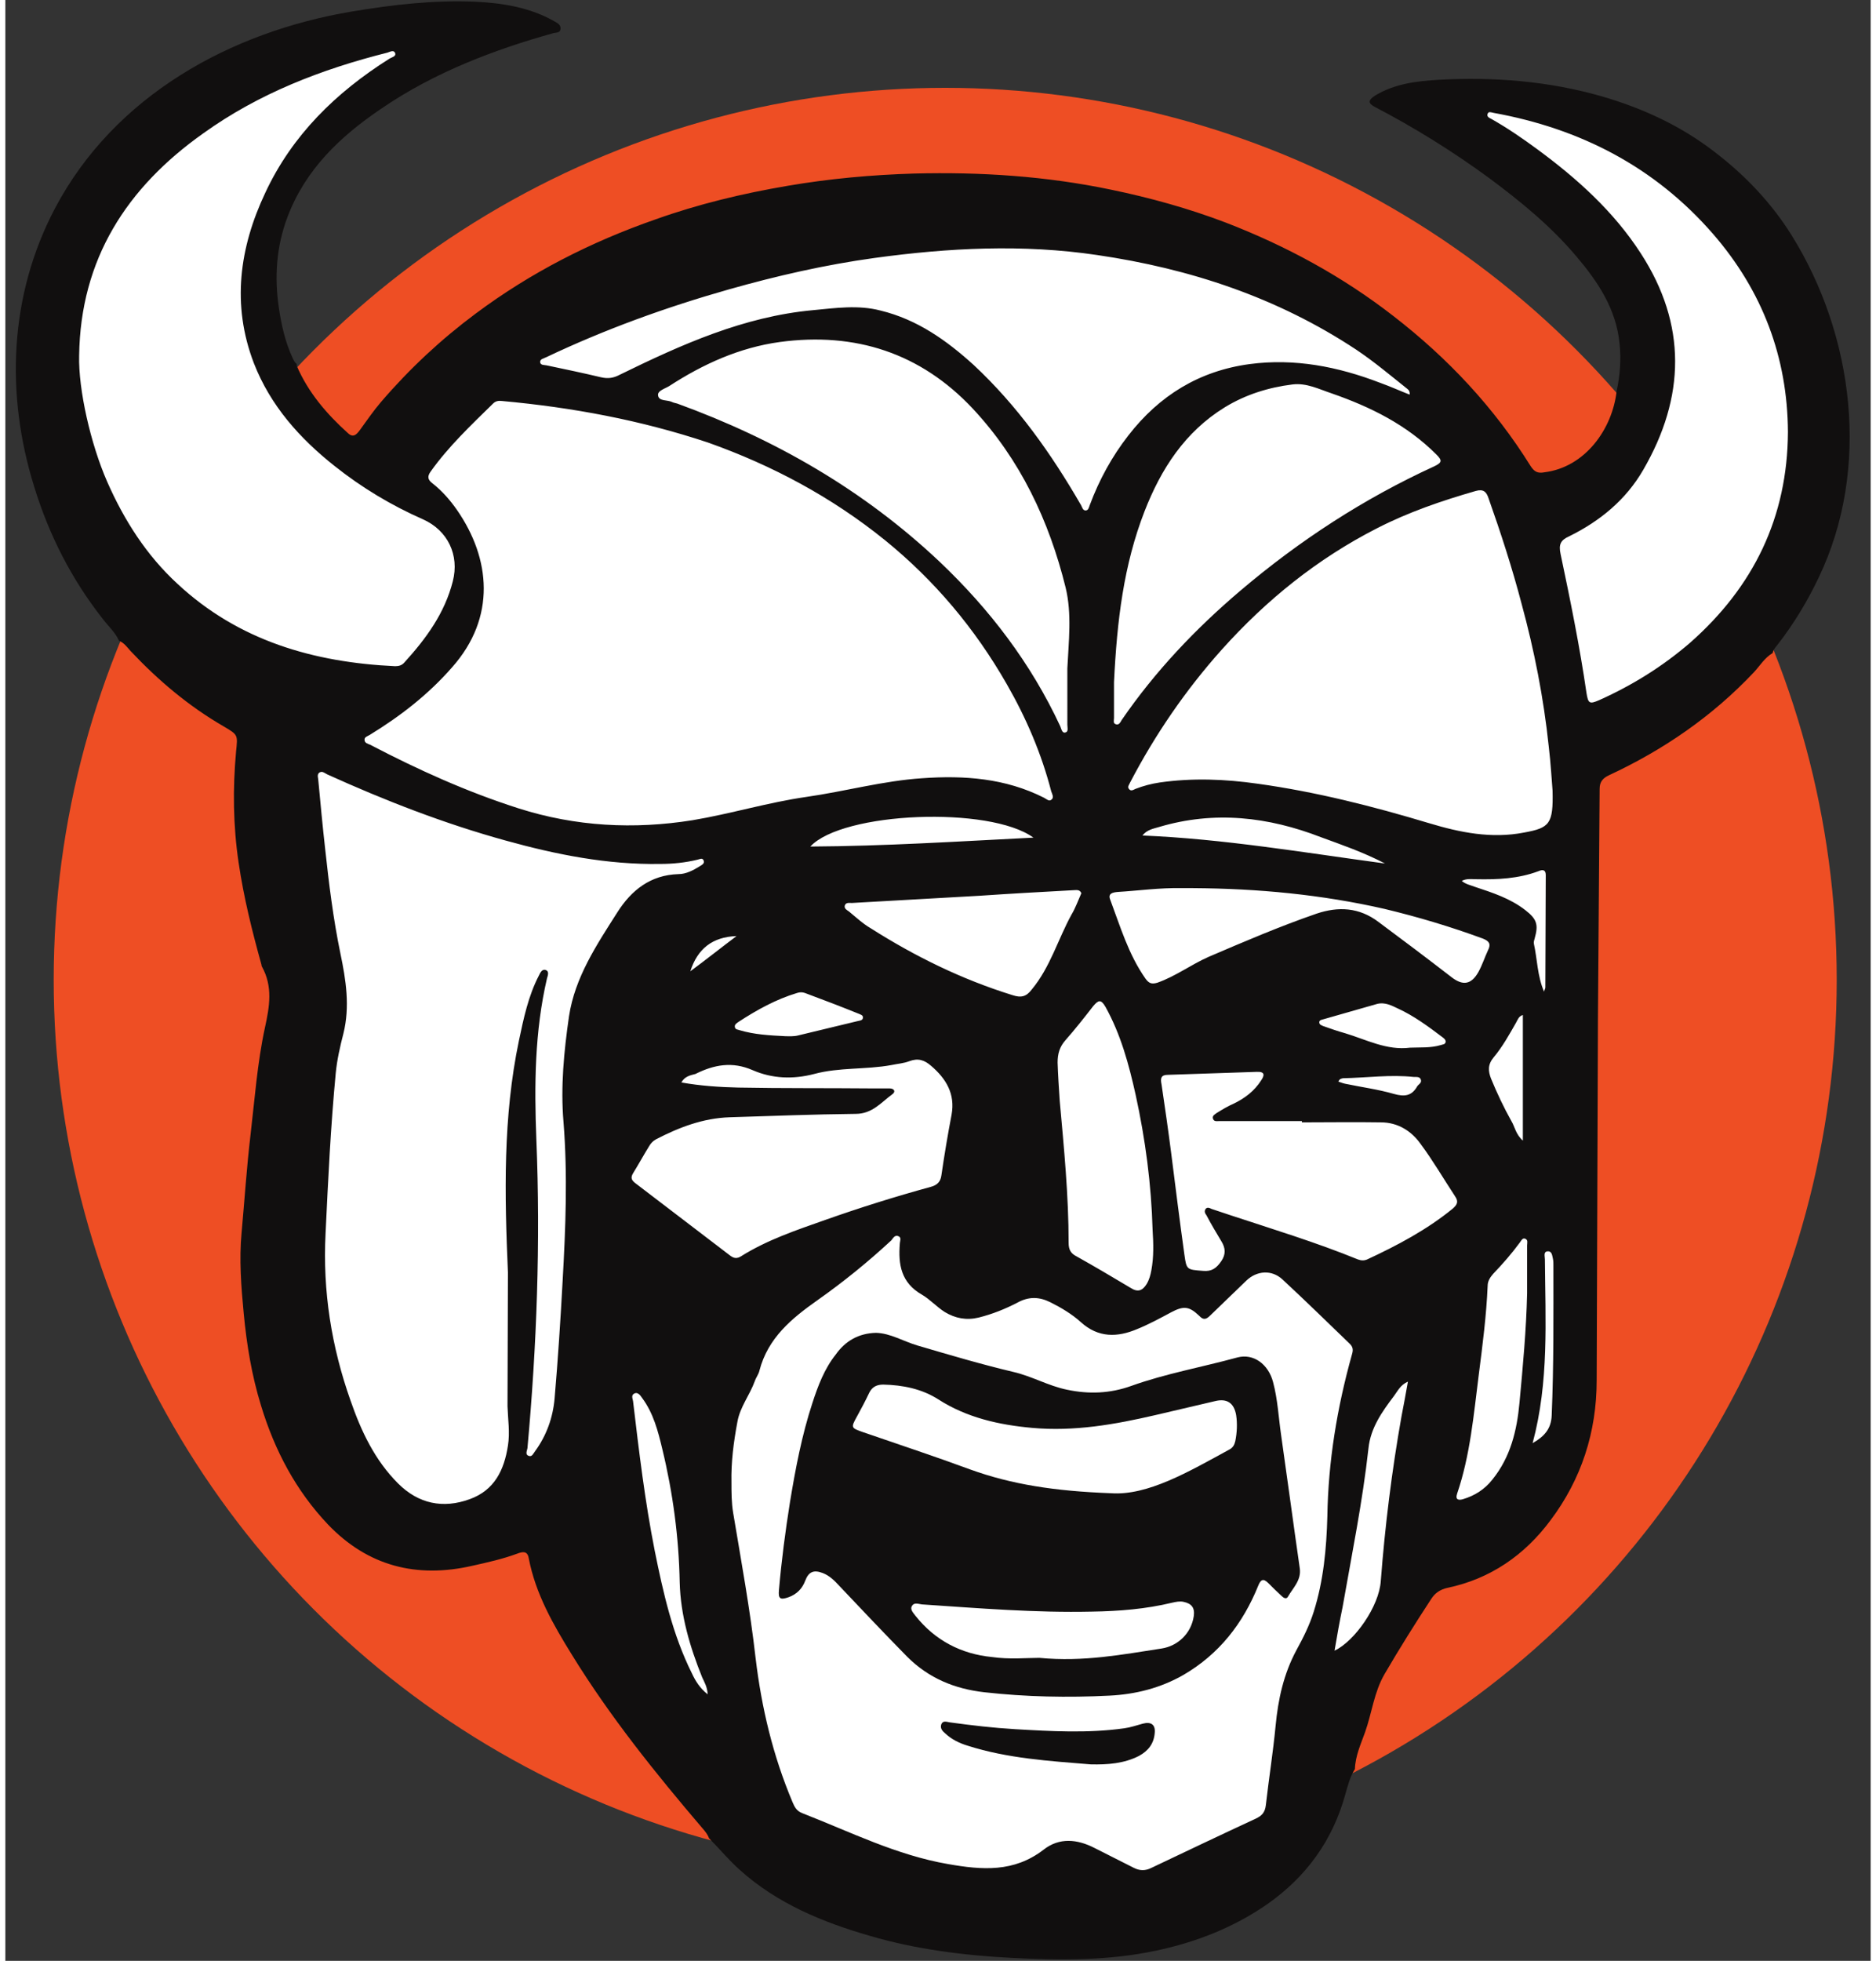
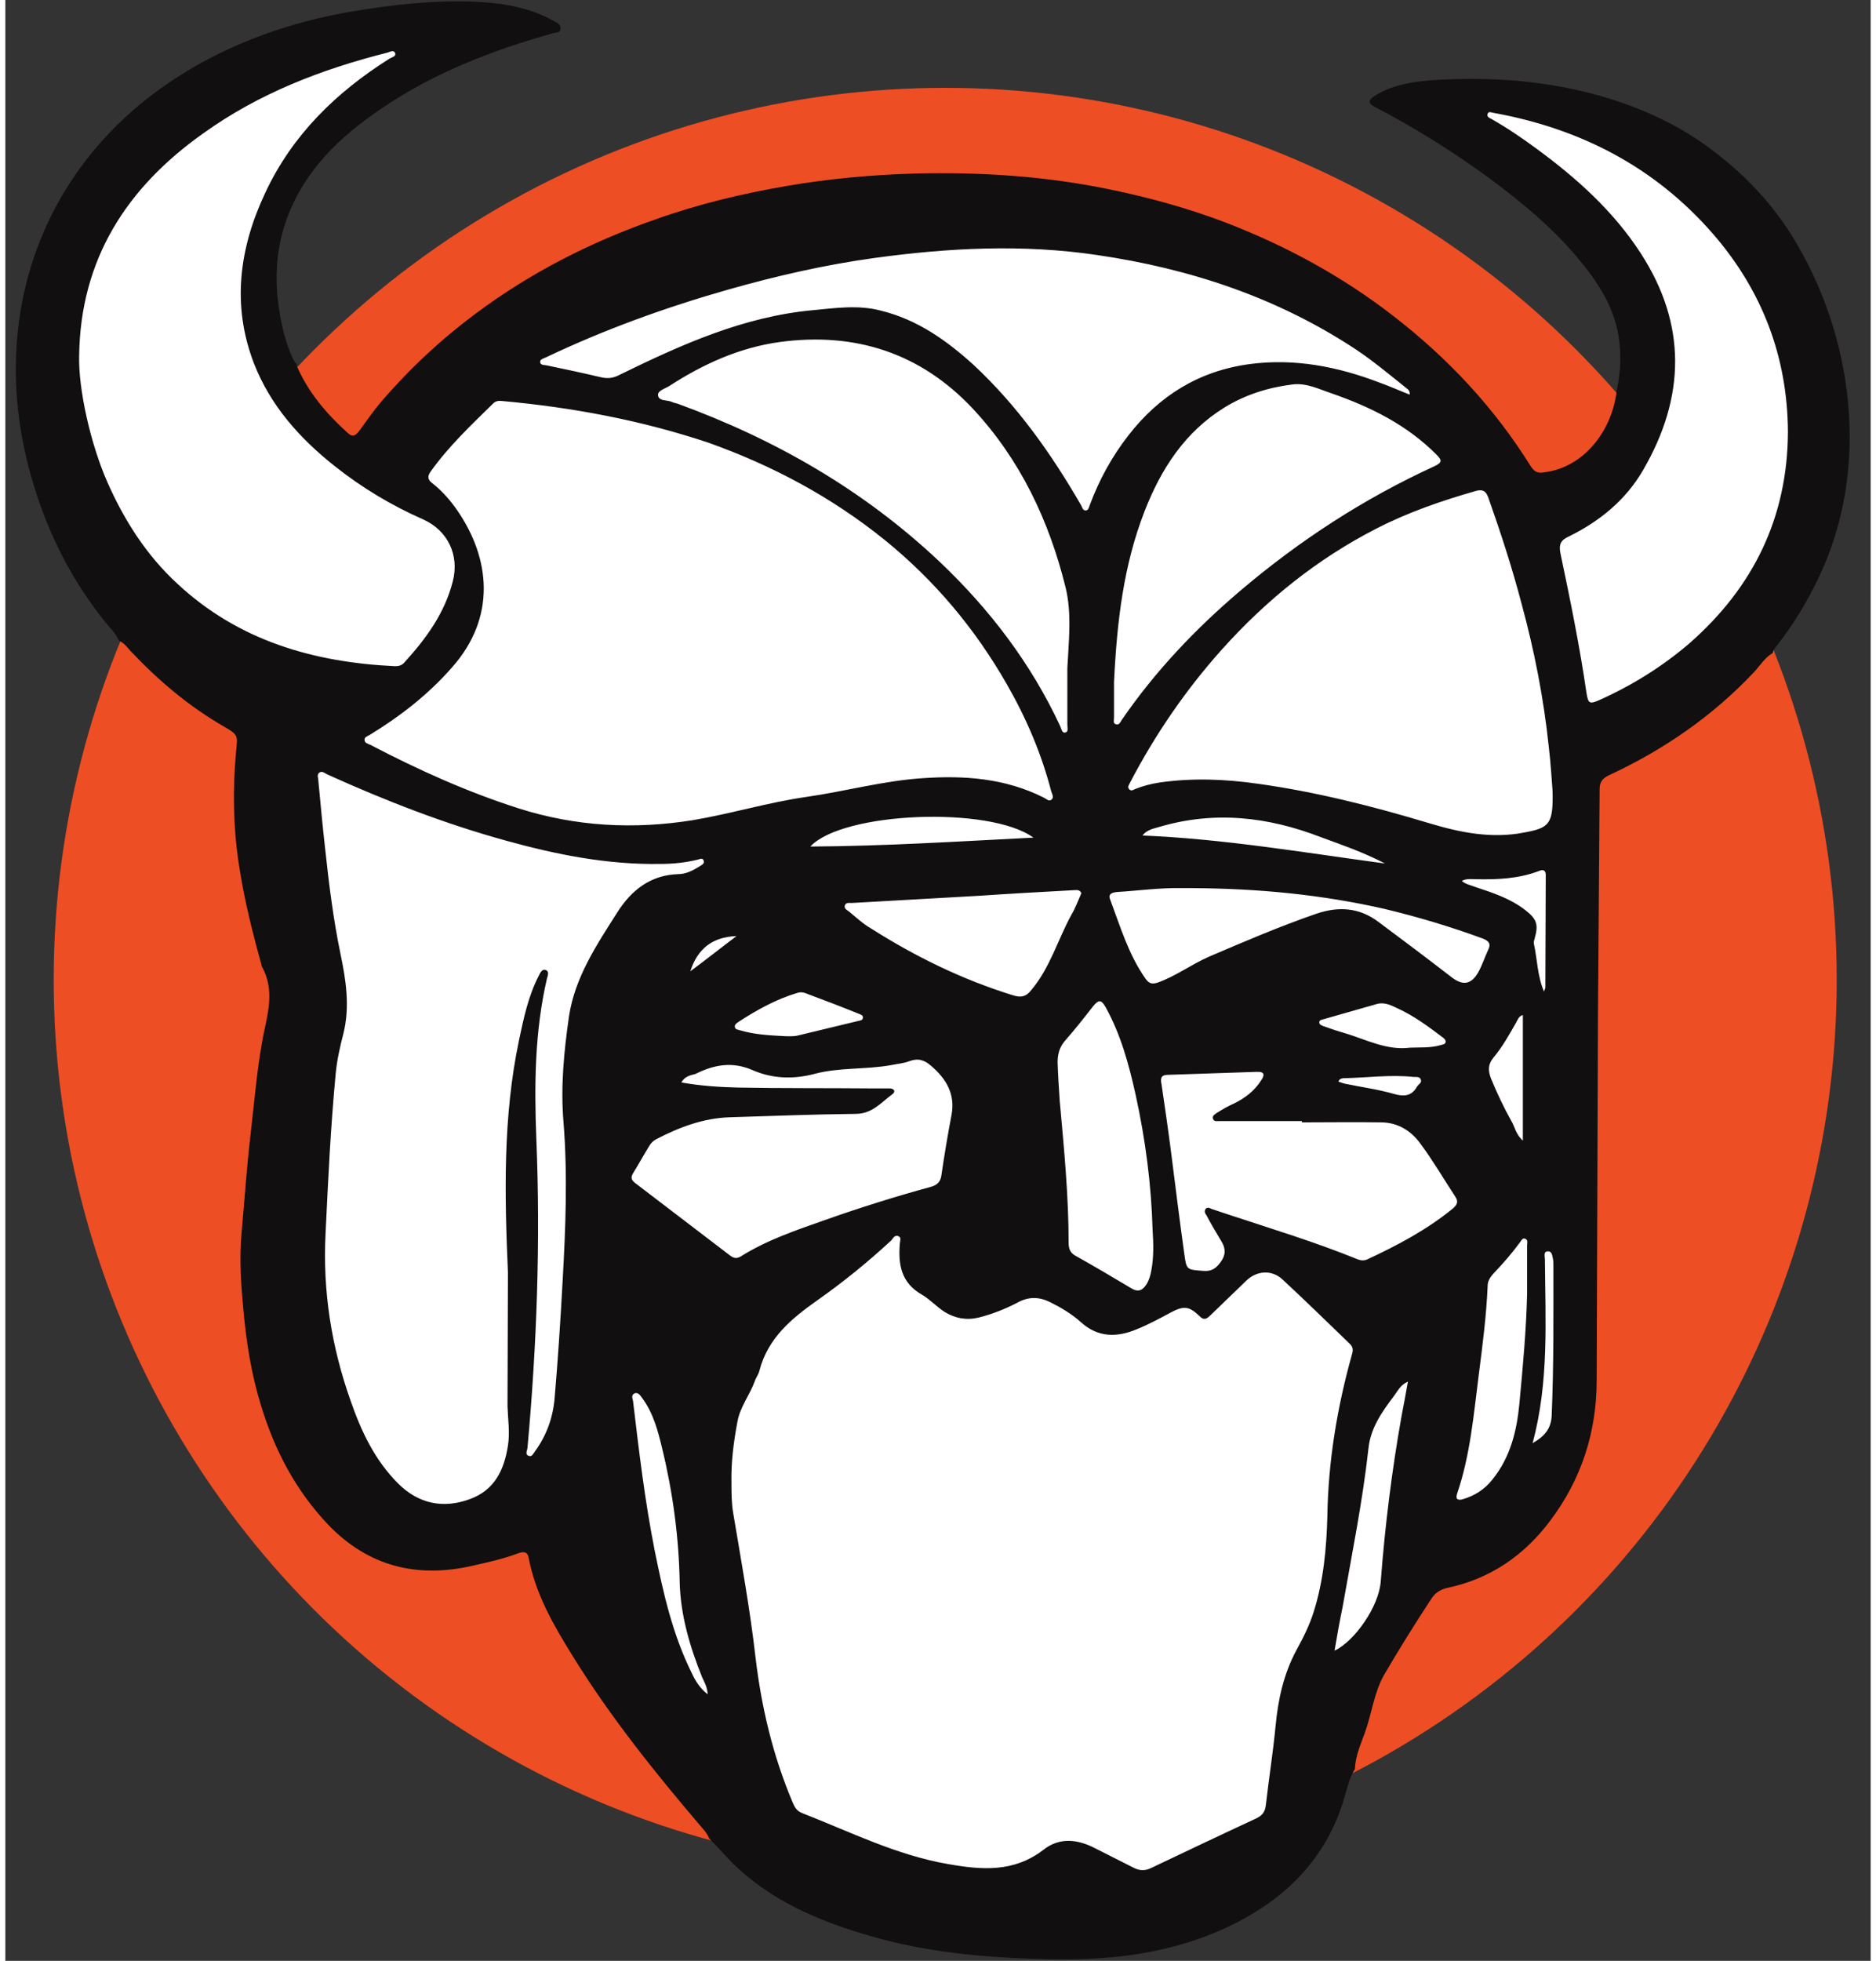
<svg xmlns="http://www.w3.org/2000/svg" height="2500" viewBox="14.4 17.7 439.8 462.1" width="2393">
  <rect x="14.4" y="17.7" width="439.8" height="462.1" fill="#333333" stroke="none" />
  <circle cx="236" cy="248.6" fill="#ee4e24" r="210.2" />
  <path d="m263.9 473.1c-3.4 0-7.1-.1-11.7-.3-12.2-.6-22.6-2.3-31.9-5-8.5-2.5-19.4-6.3-28-14-1.5-1.4-3-3-4.6-4.6-.5-.5-1-1.1-1.5-1.6-.6-1.2-1.4-2.1-1.9-2.7l-.1-.2c-10.3-12.1-21.1-25.4-30.2-40.1-4.3-7-8-13.3-9.4-20.6-.8-4.1-3.9-6.8-7.8-6.8-1.4 0-2.6.3-3.5.7-3 1.1-6.3 1.8-9.7 2.6l-.3.1c-2.8.6-5.5 1-8.1 1-7.6 0-14-2.9-19.7-8.8-6.4-6.7-11.1-15-14.2-25.3-1.9-6.1-3.1-12.8-3.9-20.5-.5-5.8-1-11.9-.5-17.8.3-2.8.5-5.6.7-8.4.4-4.8.8-9.7 1.4-14.5.3-2.2.5-4.4.7-6.6.7-6.3 1.3-12.2 2.6-18.1 1-4.6 2.5-11.4-1-18.3-2-7.2-4-15-5.1-23-1.2-8-1.4-16.1-.6-24.7v-.4c.6-6.1-.8-8.6-6.2-11.8-7.1-4.1-13.8-9.6-20.5-16.6-.1-.1-.2-.3-.3-.4-.5-.6-1.2-1.4-2.3-2.2-.8-1.3-1.7-2.3-2.5-3.2-.3-.4-.7-.8-1-1.1-6.7-8.5-11.7-18.3-15.1-29.1-6.6-21.1-5-42.6 4.4-60.5 11.7-22.3 35.5-38 65.3-43 9.3-1.6 16.9-2.3 23.8-2.3 1.2 0 2.4 0 3.6.1-1.3.5-2.6 1-3.8 1.5-8.1 3.4-15.2 7.2-21.7 11.6-7.9 5.4-19 14.2-24.5 28.6-2.9 7.6-3.7 15.7-2.4 24.7.8 5.3 2 9.6 3.7 13.5.2.5.5 1.1 1 1.9 2.8 6.5 7.4 12.4 13.8 18.2 2.1 1.8 4.1 2.2 5.5 2.2 4.1 0 6.3-3 7.1-4.1l1.1-1.6c1.2-1.6 2.3-3.2 3.4-4.5 6.3-7.3 13.5-14 21.3-19.9 11.9-8.9 25.2-15.9 40.6-21.3 9.3-3.3 19.1-5.7 30-7.6 9.5-1.6 19.3-2.5 29-2.8 2.2-.1 4.3-.1 6.5-.1 13.8 0 26.4 1.2 38.4 3.7 9.6 2 18.1 4.4 25.9 7.4 13.9 5.3 26.7 12.4 38 21.2 12.5 9.7 22.9 21 30.7 33.6 2.4 3.9 5.7 4.7 8.1 4.7.6 0 1.3-.1 2-.2 12.7-2.2 20.5-14.1 21.8-24.9.9-4.6 1.2-8.8.8-12.8-1-10.2-6.5-18-11.7-24.2-6.9-8.2-15.2-14.7-21.7-19.5-5.4-4-11-7.7-16.7-11.1.4 0 .9-.1 1.3-.1 2.5-.1 4.9-.2 7.3-.2 10.5 0 19.9 1.3 28.9 3.8 9.5 2.7 17.5 6.7 24.4 12 7 5.4 12.4 11.2 16.6 17.9 14.2 22.9 16.6 52 6 74.1-2.6 5.4-5.6 10.4-9 14.9l-.1.2c-.3.4-.7.9-1.1 1.5-1.3 1.1-2.2 2.2-2.9 3.2-.3.4-.6.8-.9 1.1-8.8 9.3-19.6 17-32.2 22.8-4.9 2.3-6 6.3-6 9.2 0 8.8-.1 17.6-.2 26.4-.1 9.4-.1 18.7-.2 28.1-.1 27.4-.2 54.9-.2 82.3v2.6c0 10.8-3.2 20.6-9.6 29.1-5.4 7.3-12.1 11.6-20.4 13.3-3.4.7-6.1 2.6-8 5.5-4.2 6.4-7.8 12.3-11.2 18-2.1 3.5-3 7.2-3.9 10.5-.4 1.6-.8 3.1-1.3 4.4-.2.5-.4 1-.5 1.5-.8 2.2-1.7 4.6-2.1 7.4-1 2-1.5 3.9-1.9 5.5l-.2.8c-2.5 9.1-7.7 16.3-15.7 22-6.7 4.7-14.5 8-23.8 10-5.7 1.4-12.2 2-20.2 2z" fill="#fff" />
  <g fill="#110f0f">
    <path d="m394.3 109.9c.8-3.7 1.1-7.4.7-11.2-.8-8.2-5.1-14.6-10.2-20.6-6-7.1-13.1-12.9-20.5-18.4-8.6-6.3-17.6-11.9-27-16.8-1.7-.9-1.6-1.6.1-2.7 4.6-2.8 9.9-3.4 15-3.7 13-.7 25.8.3 38.4 3.9 9.6 2.8 18.6 6.9 26.6 13.1 7.2 5.5 13.4 12 18.2 19.7 14.7 23.6 18.6 55 6.4 80.5-2.7 5.7-5.9 11-9.8 16-.5.6-1 1.2-1.1 1.9-1.9 1.1-3 3-4.4 4.5-9.8 10.4-21.3 18.3-34.2 24.3-1.5.7-2.2 1.6-2.2 3.2-.1 18.2-.3 36.3-.4 54.5l-.3 84.9c0 12.2-3.6 23.3-10.9 33-6.1 8.2-14.2 13.8-24.3 15.9-1.7.4-2.9 1.2-3.8 2.6-3.8 5.8-7.5 11.7-11 17.7-2.5 4.3-3 9.2-4.6 13.7-1 2.8-2.3 5.6-2.4 8.7-1.2 1.9-1.7 4-2.3 6.1-3 10.8-9.2 19.3-18.3 25.7-7.9 5.5-16.8 9-26.3 11-11.3 2.4-22.7 2.3-34.1 1.7-11.3-.6-22.5-2-33.4-5.2-11.1-3.2-21.8-7.6-30.6-15.5-2.6-2.3-4.8-5-7.3-7.5-.3-.9-.9-1.6-1.5-2.3-11.1-13-21.8-26.3-30.8-40.9-4.4-7.1-8.6-14.4-10.2-22.8-.3-1.8-1.5-1.5-2.6-1.1-3.5 1.3-7.1 2.1-10.7 2.9-13.1 3-24.6.1-34-9.7-7.6-8-12.6-17.5-15.8-28-2.2-7.1-3.4-14.4-4.1-21.8-.6-6.3-1.1-12.7-.5-19 .7-7.7 1.2-15.4 2.1-23 1-8.5 1.6-17 3.4-25.3 1.1-5 1.9-9.7-.7-14.4-.1-.1-.1-.3-.1-.4-2.2-7.9-4.2-15.9-5.4-24.1-1.3-8.7-1.4-17.5-.6-26.2.4-3.9.5-3.9-2.9-5.9-8.3-4.8-15.4-10.8-22-17.8-.8-.9-1.5-1.9-2.7-2.4-.9-2-2.5-3.4-3.8-5.1-7.4-9.4-12.7-19.8-16.2-31.2-6.8-21.8-5.9-45.1 4.9-65.6 14-26.5 41.3-41.6 70.1-46.4 9.6-1.6 19.2-2.7 28.9-2.3 6.4.3 12.9 1.3 18.7 4.6.7.4 1.6.8 1.5 1.8-.1 1.1-1.2.8-2 1.1-6.8 1.9-13.4 4.1-19.9 6.8-7.2 3-14.1 6.6-20.5 11-9.6 6.5-17.8 14.3-22 25.5-2.6 6.9-3.1 14.1-2 21.4.6 4.1 1.5 8 3.2 11.7.3.6.5 1.1 1 1.5v.4c2.7 6.3 7.1 11.4 12.1 15.9 1.3 1.2 2.1.2 2.9-.9 1.6-2.2 3.1-4.4 4.9-6.5 6.7-7.8 14.1-14.7 22.3-20.8 13-9.7 27.2-16.9 42.4-22.2 10.1-3.6 20.5-6.1 31.1-7.9 9.9-1.7 19.9-2.6 29.9-2.9 15.6-.4 31.1.6 46.4 3.8 9.2 1.9 18.2 4.4 26.9 7.7 14.3 5.5 27.6 12.7 39.7 22.1 12.8 9.9 23.7 21.5 32.3 35.3.9 1.4 1.7 1.8 3.3 1.5 9.6-1.2 16-10.2 17-19.1zm-262.8 2.3c-.8-.1-1.5 0-2.1.6-5.2 5.1-10.5 10.1-14.7 16-.8 1.1-.8 1.9.4 2.8 2.3 1.8 4.2 4 5.8 6.3 7.9 11.4 9.3 25.3-1.2 37.1-5.6 6.4-12.2 11.5-19.4 15.9-.5.3-1.3.5-1.2 1.2 0 .7.8.9 1.3 1.1 11.3 5.9 22.8 11.1 35 15 13.5 4.3 27.2 5 41 2.8 9-1.5 17.8-4.2 26.9-5.5s18.1-3.8 27.3-4.4c9.9-.7 19.6 0 28.7 4.6.6.3 1.2 1 1.8.4.6-.5.1-1.3-.1-1.9-2.3-8.9-5.9-17.3-10.5-25.3-7.5-13.1-17-24.4-28.7-33.9-12.5-10.1-26.5-17.6-41.7-23-15.9-5.3-32.1-8.3-48.6-9.8zm54.1 254.8c0 2.4 0 4.8.4 7.2 1.9 11.4 4 22.8 5.3 34.3 1.4 11.7 4.1 23 8.7 33.9.5 1.2 1 2.1 2.3 2.6 11.3 4.4 22.2 9.9 34.4 12 8 1.4 15.5 2 22.5-3.4 3.7-2.9 7.9-2.5 12-.4 3.1 1.6 6.2 3.1 9.3 4.7 1.4.7 2.7.7 4.1 0 8.2-3.9 16.4-7.8 24.6-11.6 1.5-.7 2.2-1.5 2.4-3.2.7-6.2 1.7-12.4 2.3-18.7s1.9-12.2 4.9-17.8c1.6-2.9 3.1-5.9 4.1-9.1 2.3-7.3 3-14.9 3.2-22.4.2-13 2.3-25.7 5.8-38.2.3-1 .3-1.7-.5-2.5-5.3-5.1-10.5-10.2-15.9-15.2-2.5-2.3-6-2.1-8.5.3l-8.5 8.2c-.9.9-1.6 1.2-2.6.1-2.4-2.3-3.7-2.4-6.7-.8-2.6 1.4-5.2 2.8-7.9 3.9-4.7 2-9.2 2.1-13.3-1.6-2.1-1.9-4.6-3.4-7.2-4.7s-5.1-1.4-7.8.1c-2.9 1.5-5.9 2.7-9.1 3.5-2.9.7-5.5.2-8-1.3-1.9-1.2-3.5-3-5.4-4.1-4.9-2.8-5.6-7.1-5.2-12 0-.6.5-1.5-.4-1.8-.8-.3-1.2.5-1.6 1-5.5 5.1-11.3 9.8-17.4 14.1s-11.7 8.9-13.7 16.6c-.2.9-.8 1.6-1.1 2.5-1.2 3.3-3.5 6.1-4.1 9.6-.9 4.8-1.5 9.5-1.4 14.2zm-52.7-49.4c-.8-18.3-1.2-36.6 2.6-54.7 1.1-5.2 2.2-10.5 4.7-15.3.3-.6.7-1.6 1.6-1.3s.5 1.3.3 2c-2.9 12.5-3 25.2-2.5 37.9 1 24.3.1 48.6-2.1 72.8-.1.6-.6 1.5.3 1.8.8.3 1.1-.6 1.5-1.1 2.7-3.7 4.2-7.9 4.6-12.4.8-9.3 1.4-18.6 1.9-27.8.7-12.5 1.2-24.9.2-37.4-.7-8.3.1-16.6 1.3-24.9 1.4-9.2 6.5-16.8 11.4-24.5 3.3-5.2 7.8-8.8 14.4-9 1.8 0 3.5-.9 5.1-1.9.5-.3 1.2-.7.8-1.4-.3-.6-.9-.2-1.4-.1-2.9.7-5.8 1-8.8 1-12.5.2-24.5-2.2-36.4-5.5-14.5-4-28.4-9.4-42.1-15.6-.6-.3-1.2-.9-1.9-.4-.6.5-.2 1.3-.2 1.9.5 5.3 1 10.7 1.6 16 .9 8.3 1.9 16.5 3.6 24.7 1.3 6.2 2.3 12.5.7 18.9-.8 3.1-1.5 6.2-1.8 9.3-1.2 12.6-1.8 25.2-2.4 37.8-.7 13.6 1.4 26.7 5.9 39.4 2.5 7.2 5.7 14 11.2 19.5 4.8 4.8 10.6 6 16.9 3.7 5.8-2.1 8.1-6.8 9-12.6.5-3.1 0-6.2-.1-9.3 0-10.5.1-21 .1-31.5zm-101.1-216.1c-.2 8 2.7 20.8 6.6 29.7 4 9.1 9.3 17.4 16.6 24.1 14.4 13.4 32.1 18.5 51.3 19.4.9 0 1.6-.2 2.2-.9 5.1-5.6 9.5-11.6 11.4-19.1 1.6-6.2-1.2-12-7-14.6-7.5-3.3-14.5-7.5-20.9-12.6-8.2-6.5-15.1-14.2-19-24.2-5.3-13.8-3.4-27.3 2.7-40.2 6.3-13.5 16.6-23.6 29.3-31.6.5-.3 1.6-.5 1.3-1.3s-1.2-.3-1.8-.1c-15.5 3.9-30.3 9.6-43.4 19-18.1 12.8-29 29.7-29.3 52.4zm347.4 102.5c-.2-2.2-.4-6.3-.9-10.4-1.2-11.4-3.4-22.6-6.4-33.6-2.2-8.4-4.9-16.7-7.8-24.9-.5-1.5-1.2-2.2-3-1.7-8 2.3-15.9 5-23.3 8.8-14.1 7.2-26.1 16.9-36.6 28.6-8.5 9.5-15.7 20-21.6 31.3-.2.5-.7 1-.3 1.5.5.7 1.1.2 1.6 0 1.8-.7 3.7-1.2 5.7-1.5 7.7-1.1 15.4-.8 23.1.3 13.7 1.9 27.1 5.3 40.4 9.3 7.3 2.2 14.7 3.7 22.4 2.2 6-1.1 6.9-2 6.7-9.9zm-33.7-93.3c.1-.7-.2-1.1-.6-1.4-3.9-3.1-7.8-6.4-12-9.2-18.6-12.3-39.2-19.1-61.1-22.3-17.5-2.6-35-1.7-52.5.7-11.6 1.6-23 4.2-34.3 7.4-14.8 4.2-29.2 9.4-43.1 16-.6.3-1.5.4-1.4 1.2.1.7 1 .6 1.5.7 4.3.9 8.6 1.8 12.8 2.8 1.7.4 3 .2 4.5-.6 14.5-7.1 29.2-13.7 45.5-15.2 5.3-.5 10.7-1.3 16 .1 8.6 2.1 15.5 7 21.9 12.8 10.3 9.6 18.3 20.9 25.3 33 .3.5.4 1.3 1.1 1.3s.8-.8 1-1.3c2.2-5.9 5.2-11.4 9.1-16.4 7.3-9.4 16.7-15.2 28.6-16.8 10.6-1.4 20.8.6 30.7 4.4 2.5.9 4.7 1.9 7 2.8zm89.2 8.8c-.1-17.6-6-33.2-17.6-46.6-13.8-15.9-31.4-24.9-51.8-28.6-.5-.1-1.2-.4-1.4.2-.3.8.5 1 1 1.3 3.7 2.1 7.2 4.5 10.6 7 9.4 6.9 18.1 14.7 24.5 24.6 10.9 16.8 10.5 33.9.6 51-4.1 7.1-10.2 12.1-17.5 15.7-2 .9-2.5 1.9-2 4.2 2.3 10.9 4.5 21.7 6.1 32.7.4 2.5.7 2.7 3 1.7 7.8-3.5 14.9-7.9 21.4-13.5 15-13.2 23-29.6 23.1-49.7zm-169.9 55.7c.3-6.3 1.1-12.8-.4-19-3.9-15.8-10.7-30.2-21.9-42.2-12.3-13.1-27.7-18.1-45.5-15.7-9.5 1.3-18.1 5.2-26.1 10.4-1 .6-2.8 1.1-2.6 2.2.2 1.4 2.1 1 3.2 1.5.4.2.9.3 1.3.4 23.1 8.4 44 20.4 61.9 37.3 11.8 11.2 21.5 23.9 28.4 38.7.3.6.4 1.8 1.3 1.5.7-.2.4-1.2.4-1.8zm11 3.3v8.4c0 .6-.3 1.3.5 1.5.7.2 1-.5 1.3-1 7.9-11.5 17.4-21.5 28-30.5 13.9-11.8 29.1-21.7 45.7-29.3 1.9-.9 1.9-1.4.5-2.8-7-7-15.5-11.2-24.7-14.4-3-1-5.9-2.5-9.2-2.1-5.7.7-11.1 2.4-16 5.4-9.4 5.8-15 14.5-18.9 24.5-4.9 12.6-6.5 25.7-7.2 40.3zm-102 94.3c4.5.8 9 1.1 13.4 1.2 10.5.2 21 .1 31.6.2h4.1c1.1 0 1.5.8.6 1.4-2.6 1.9-4.7 4.6-8.6 4.6-9.9.1-19.8.5-29.7.8-6.3.2-12 2.4-17.4 5.2-.7.4-1.2.9-1.6 1.6-1.3 2.1-2.5 4.3-3.8 6.4-.6 1-.4 1.6.5 2.3 7.5 5.7 14.9 11.4 22.4 17.1.8.6 1.5.8 2.5.2 6.2-3.9 13.1-6.2 19.9-8.6 8.2-2.9 16.5-5.5 24.9-7.8 1.5-.4 2.3-1.2 2.5-2.7.7-4.8 1.5-9.6 2.4-14.3.9-4.9-1.3-8.5-4.8-11.5-1.6-1.4-3.1-1.9-5.2-1.1-1.3.5-2.8.6-4.2.9-6 1.1-12.3.5-18.2 2.1-5 1.3-9.9 1.1-14.5-.9-4.8-2.1-9.1-1.3-13.5.9-1.1.3-2.5.5-3.3 2zm146.3 9.4v-.3h-19.5c-.6 0-1.3.2-1.5-.7-.1-.6.5-.9.9-1.2 1.3-.8 2.6-1.6 4-2.2 2.7-1.3 4.9-3 6.5-5.5.9-1.3.8-2.1-1.1-2-7 .2-13.9.5-20.9.7-1.6 0-1.8.8-1.5 2.2.8 5.4 1.6 10.9 2.3 16.4 1 7.9 2 15.9 3.1 23.8.5 3.6.6 3.5 4.4 3.8 2.1.2 3.2-.7 4.3-2.3s1-3.1 0-4.7c-1.2-2-2.4-4-3.5-6.1-.3-.4-.6-.9-.2-1.5.4-.5 1-.2 1.4 0l4.5 1.5c10 3.3 20.2 6.4 30 10.4.8.3 1.5.3 2.2 0 7.1-3.3 14.1-7 20.2-12 1-.9 1.4-1.6.5-2.9-2.7-4.1-5.2-8.4-8.1-12.3-2.2-3.1-5.4-5.1-9.4-5.1-6.2-.1-12.4 0-18.6 0zm-35.2 25.4c-.3-10.8-1.7-21.4-4-31.9-1.6-7.2-3.5-14.2-7.1-20.7-1.1-1.9-1.7-1.6-2.9-.2-2.1 2.7-4.3 5.5-6.6 8.1-1.3 1.5-1.8 3.1-1.8 5.2.1 3 .3 6 .5 9 1 11.1 2.1 22.3 2.1 33.5 0 1.6.5 2.5 1.9 3.2 4.3 2.4 8.5 4.9 12.7 7.4 1.7 1.1 2.8.7 3.8-.9.6-1 .9-2.1 1.1-3.2.6-3.2.5-6.4.3-9.5zm9.6-80.6h-2.9c-5-.1-10 .6-14.9.9-1.1.1-2.4.3-1.8 1.8 2.4 6.4 4.3 12.9 8.3 18.6.8 1.1 1.4 1.4 2.8 1 4.3-1.5 8-4.3 12.1-6.1 8.4-3.6 16.8-7.2 25.5-10.2 5.1-1.7 10-1.5 14.6 2 5.8 4.3 11.5 8.6 17.2 13 2.6 2 4.6 1.8 6.3-1.2.9-1.6 1.5-3.5 2.3-5.2.7-1.4.3-2.1-1.2-2.7-7.6-2.8-15.3-5.1-23.2-7-14.9-3.4-29.9-4.8-45.1-4.9zm-26.4 1.2c-.4-1-1.3-.7-2.1-.7-7.3.4-14.6.8-21.9 1.3-10 .6-20.1 1.1-30.1 1.7-.6 0-1.5-.2-1.7.7-.1.7.6 1 1 1.3 1.7 1.4 3.3 2.9 5.2 4 10.4 6.6 21.4 12 33.3 15.7 2.1.7 3.3.4 4.6-1.3 4.4-5.3 6.2-11.9 9.4-17.7.9-1.5 1.5-3.2 2.3-5zm105.1 94.3v-11.3c0-.6.3-1.3-.5-1.6-.6-.2-.9.5-1.2.9-1.9 2.6-4.1 5.1-6.3 7.4-.7.8-1.3 1.7-1.3 2.8-.3 7-1.2 14-2.1 21-1.2 9.4-2 18.9-5.1 28-.5 1.5.4 1.6 1.4 1.3 2.7-.8 5.1-2.3 6.9-4.6 4.3-5.3 5.8-11.6 6.4-18.1.8-8.6 1.6-17.1 1.8-25.8zm-45.4 84.2c4.7-2.2 10.5-10.4 10.9-16.4 1-13 2.6-26 4.9-38.9.5-2.6 1-5.2 1.5-8.1-1.8.8-2.4 2.2-3.3 3.4-2.8 3.7-5.5 7.5-6 12.3-1.4 12.6-3.9 24.9-6.1 37.4-.7 3.4-1.3 6.7-1.9 10.3zm-147.8 10.3c-.1-1.8-.8-2.9-1.3-4-2.9-7.2-5.1-14.6-5.3-22.4-.2-10.6-1.6-21.1-4.1-31.4-1-4.2-2.1-8.5-4.8-12.1-.4-.6-1-1.4-1.8-1s-.4 1.2-.3 1.8c1.4 11.8 2.8 23.6 5.1 35.2 2 9.9 4.2 19.8 8.8 29 .8 1.7 1.8 3.4 3.7 4.9zm159.7-195.8c-5.2-2.7-10.2-4.4-15.1-6.2-12.4-4.8-25.1-6.3-38.2-2.4-1.3.4-2.8.6-3.9 2 19.2.8 37.9 4 57.2 6.6zm-82.9-6.1c-10.3-7.5-45-6.1-52.6 2.1 17.6-.1 34.8-1.2 52.6-2.1zm-58.4 46.8c.6 0 1.9.1 3-.2 4.7-1.1 9.4-2.3 14.1-3.4.4-.1 1-.1 1.1-.7.1-.7-.6-.8-1-1-4.2-1.7-8.4-3.3-12.7-4.9-.6-.2-1.2-.2-1.8 0-5 1.5-9.5 4-13.8 6.8-.4.3-1 .6-.9 1.2.1.7.7.6 1.2.8 3.4 1 6.8 1.2 10.8 1.4zm147.2 2.7c2.4-.1 4.8.1 7.2-.6.5-.2 1.1-.1 1.2-.8 0-.5-.4-.8-.8-1.1-3.3-2.5-6.7-5-10.4-6.7-1.5-.7-3.1-1.6-5-1.1l-12.6 3.6c-.4.1-1 .2-1 .7 0 .6.5.7.9.9 1.7.6 3.4 1.2 5.2 1.7 5 1.5 9.8 4.1 15.3 3.4zm31.6-13.2c.1-.5.3-.7.3-1 0-8.8.1-17.7.1-26.5 0-1.3-.8-1.3-1.7-.9-4.8 1.8-9.7 2-14.7 1.9-1.1 0-2.3-.2-3.4.4.9.8 2.1 1 3.1 1.4 4.2 1.4 8.3 2.7 11.9 5.5 2.7 2.1 3.1 3.4 2.2 6.6-.1.4-.3.9-.2 1.3.8 3.6.8 7.6 2.4 11.3zm-5 35.1v-29.6c-1 .3-1.2 1.1-1.6 1.8-1.6 2.8-3.2 5.7-5.3 8.2-1.4 1.7-1.3 3.2-.6 5 1.4 3.4 3 6.8 4.8 10 .8 1.3 1 3.1 2.7 4.6zm2.3 71.3c2.8-1.6 4.4-3.4 4.5-6.6.5-11.8.4-23.6.4-35.4 0-.5 0-.9-.1-1.4-.2-.8-.2-1.9-1.3-1.8-1 .1-.6 1.2-.6 1.9.1 14.4 1 28.8-2.9 43.3zm-45.8-85.2c.6.2 1.1.4 1.6.5 3.8.8 7.7 1.3 11.5 2.4 2.5.7 4.2.5 5.5-1.8.3-.5 1.2-.8.8-1.7-.3-.6-1.1-.5-1.6-.5-5.6-.6-11.2.2-16.7.3-.4.1-.8.1-1.1.8zm-141.9-34.3c-5.7.2-9.2 3-10.9 8.3 3.8-2.8 7.3-5.6 10.9-8.3z" />
-     <path d="m219.7 331.8c3.4.1 6.4 2 9.8 3 7.5 2.2 14.9 4.4 22.5 6.2 4.4 1 8.3 3.3 12.7 4.2 5.2 1.1 10.2.9 15.2-.9 8.1-2.9 16.6-4.4 25-6.7 3.8-1 7.3 1.6 8.4 5.8 1.1 4.1 1.3 8.4 1.9 12.5 1.5 10.5 2.9 21 4.4 31.4.4 2.8-1.6 4.6-2.8 6.7-.4.7-1.1.2-1.5-.2-1.1-1-2.1-2-3.1-3-1.2-1.2-1.8-.9-2.4.6-3.6 8.9-9.2 16.1-17.6 21-5.4 3.1-11.3 4.6-17.5 4.9-9.8.5-19.7.3-29.5-.8-7-.8-13.1-3.3-18.2-8.4-5.4-5.5-10.7-11.1-16-16.7-1.1-1.2-2.3-2.4-3.9-3-2.1-.8-3.3-.3-4.1 1.8-.7 1.9-2 3.2-3.9 3.9-2 .7-2.5.4-2.3-1.7.6-6.9 1.5-13.8 2.6-20.7 1.3-7.9 2.8-15.8 5.3-23.4 1.3-4 2.8-8 5.5-11.4 2.2-3.1 5.3-5 9.5-5.1zm55.4 37.8c8.6.6 18.2-5 27.9-10.3.8-.4 1.2-1.1 1.4-2 .4-2 .5-4.1.2-6.1-.5-2.9-2.2-4-5-3.3l-14.1 3.3c-9.5 2.2-19.1 3.9-29 3-7.8-.7-15.4-2.4-22.1-6.7-3.9-2.5-8.4-3.4-13-3.5-1.5 0-2.6.5-3.3 1.9-.9 1.9-1.9 3.8-2.9 5.6-1.5 2.7-1.4 2.7 1.4 3.7 8.4 2.9 16.9 5.7 25.3 8.8 9.7 3.5 19.8 5.1 33.2 5.6zm-16.9 38.8c10.5 1 19.6-.8 28.8-2.2 3.9-.6 7-3.6 7.6-7.6.3-2-.5-3-2.4-3.4-.9-.2-1.8 0-2.7.2-6.2 1.5-12.5 2-18.9 2.1-13.4.3-26.7-.8-40.1-1.7-.8-.1-1.8-.5-2.3.3-.6.9.3 1.7.8 2.4 4.6 5.8 10.8 9 18 9.7 4.1.6 8.2.2 11.2.2zm12.1 25.1c-9.8-.8-19.6-1.4-29-4.4-2-.6-3.8-1.5-5.3-2.9-.6-.5-1.3-1.2-.9-2.2.4-.9 1.3-.5 2-.4 5.1.7 10.2 1.3 15.3 1.6 8.6.5 17.2 1 25.8-.2 1.5-.2 2.9-.7 4.4-1.1 1.9-.5 3 .2 2.8 2.2-.2 2.5-1.5 4.2-3.7 5.4-3.5 1.8-7.4 2.1-11.4 2z" />
  </g>
</svg>